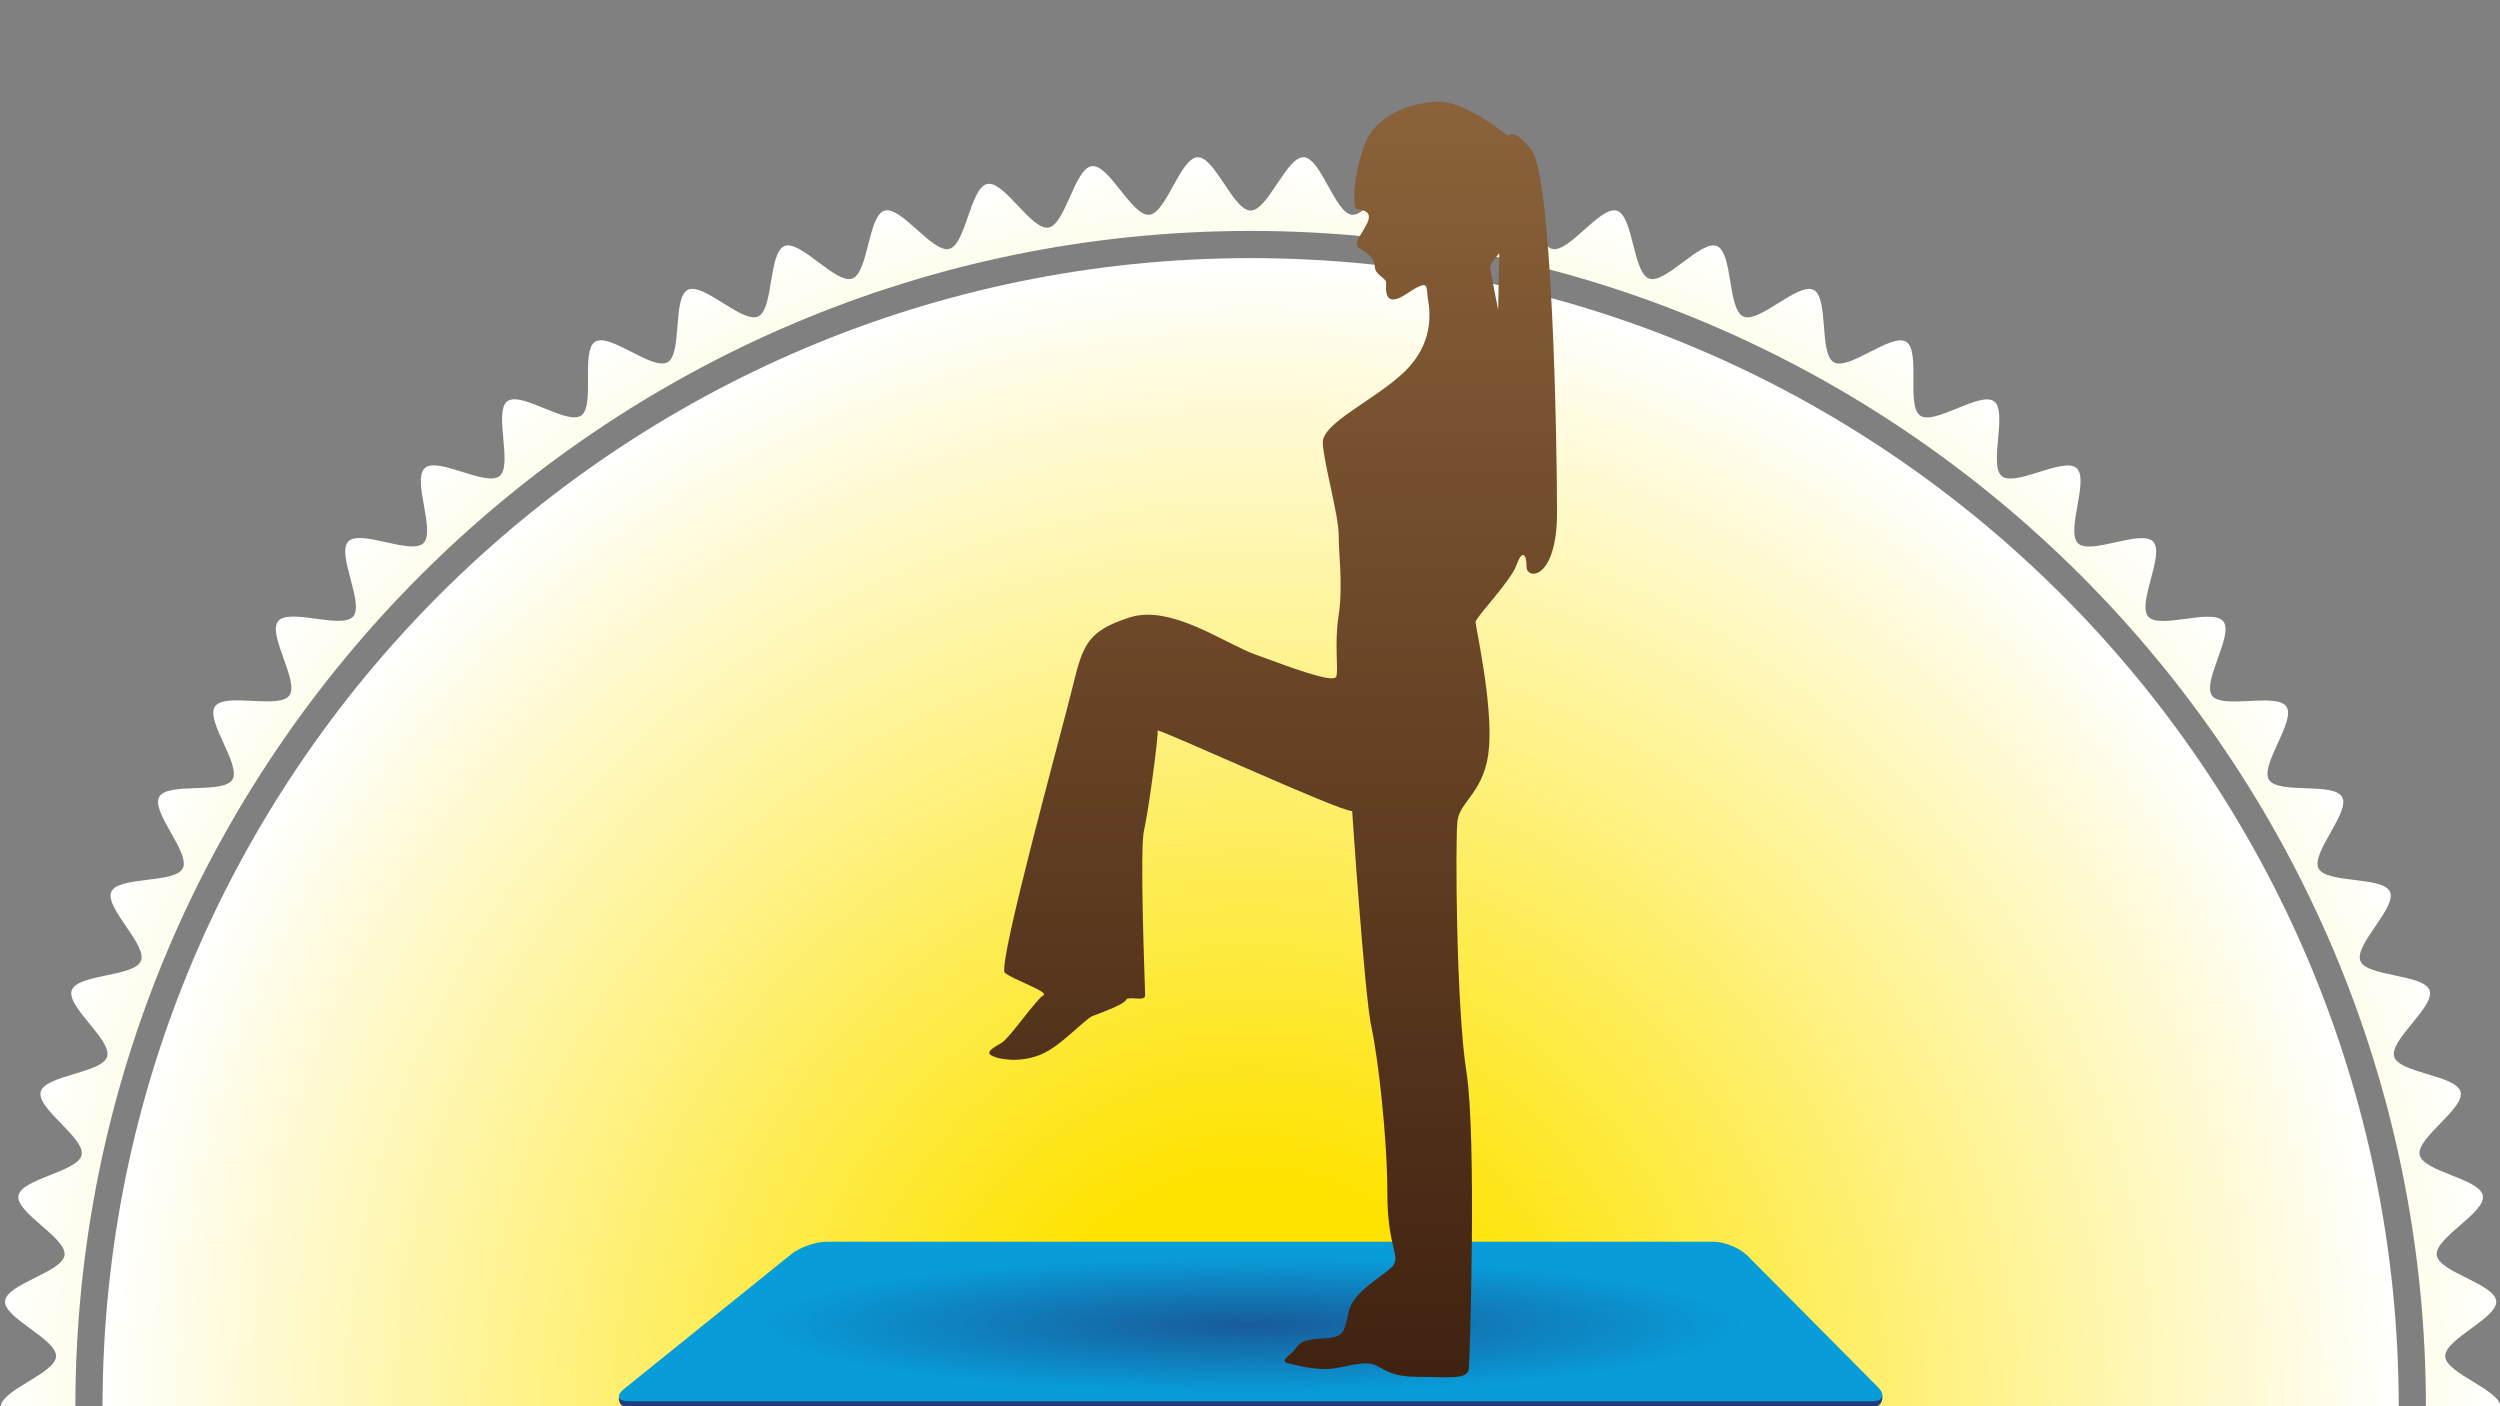
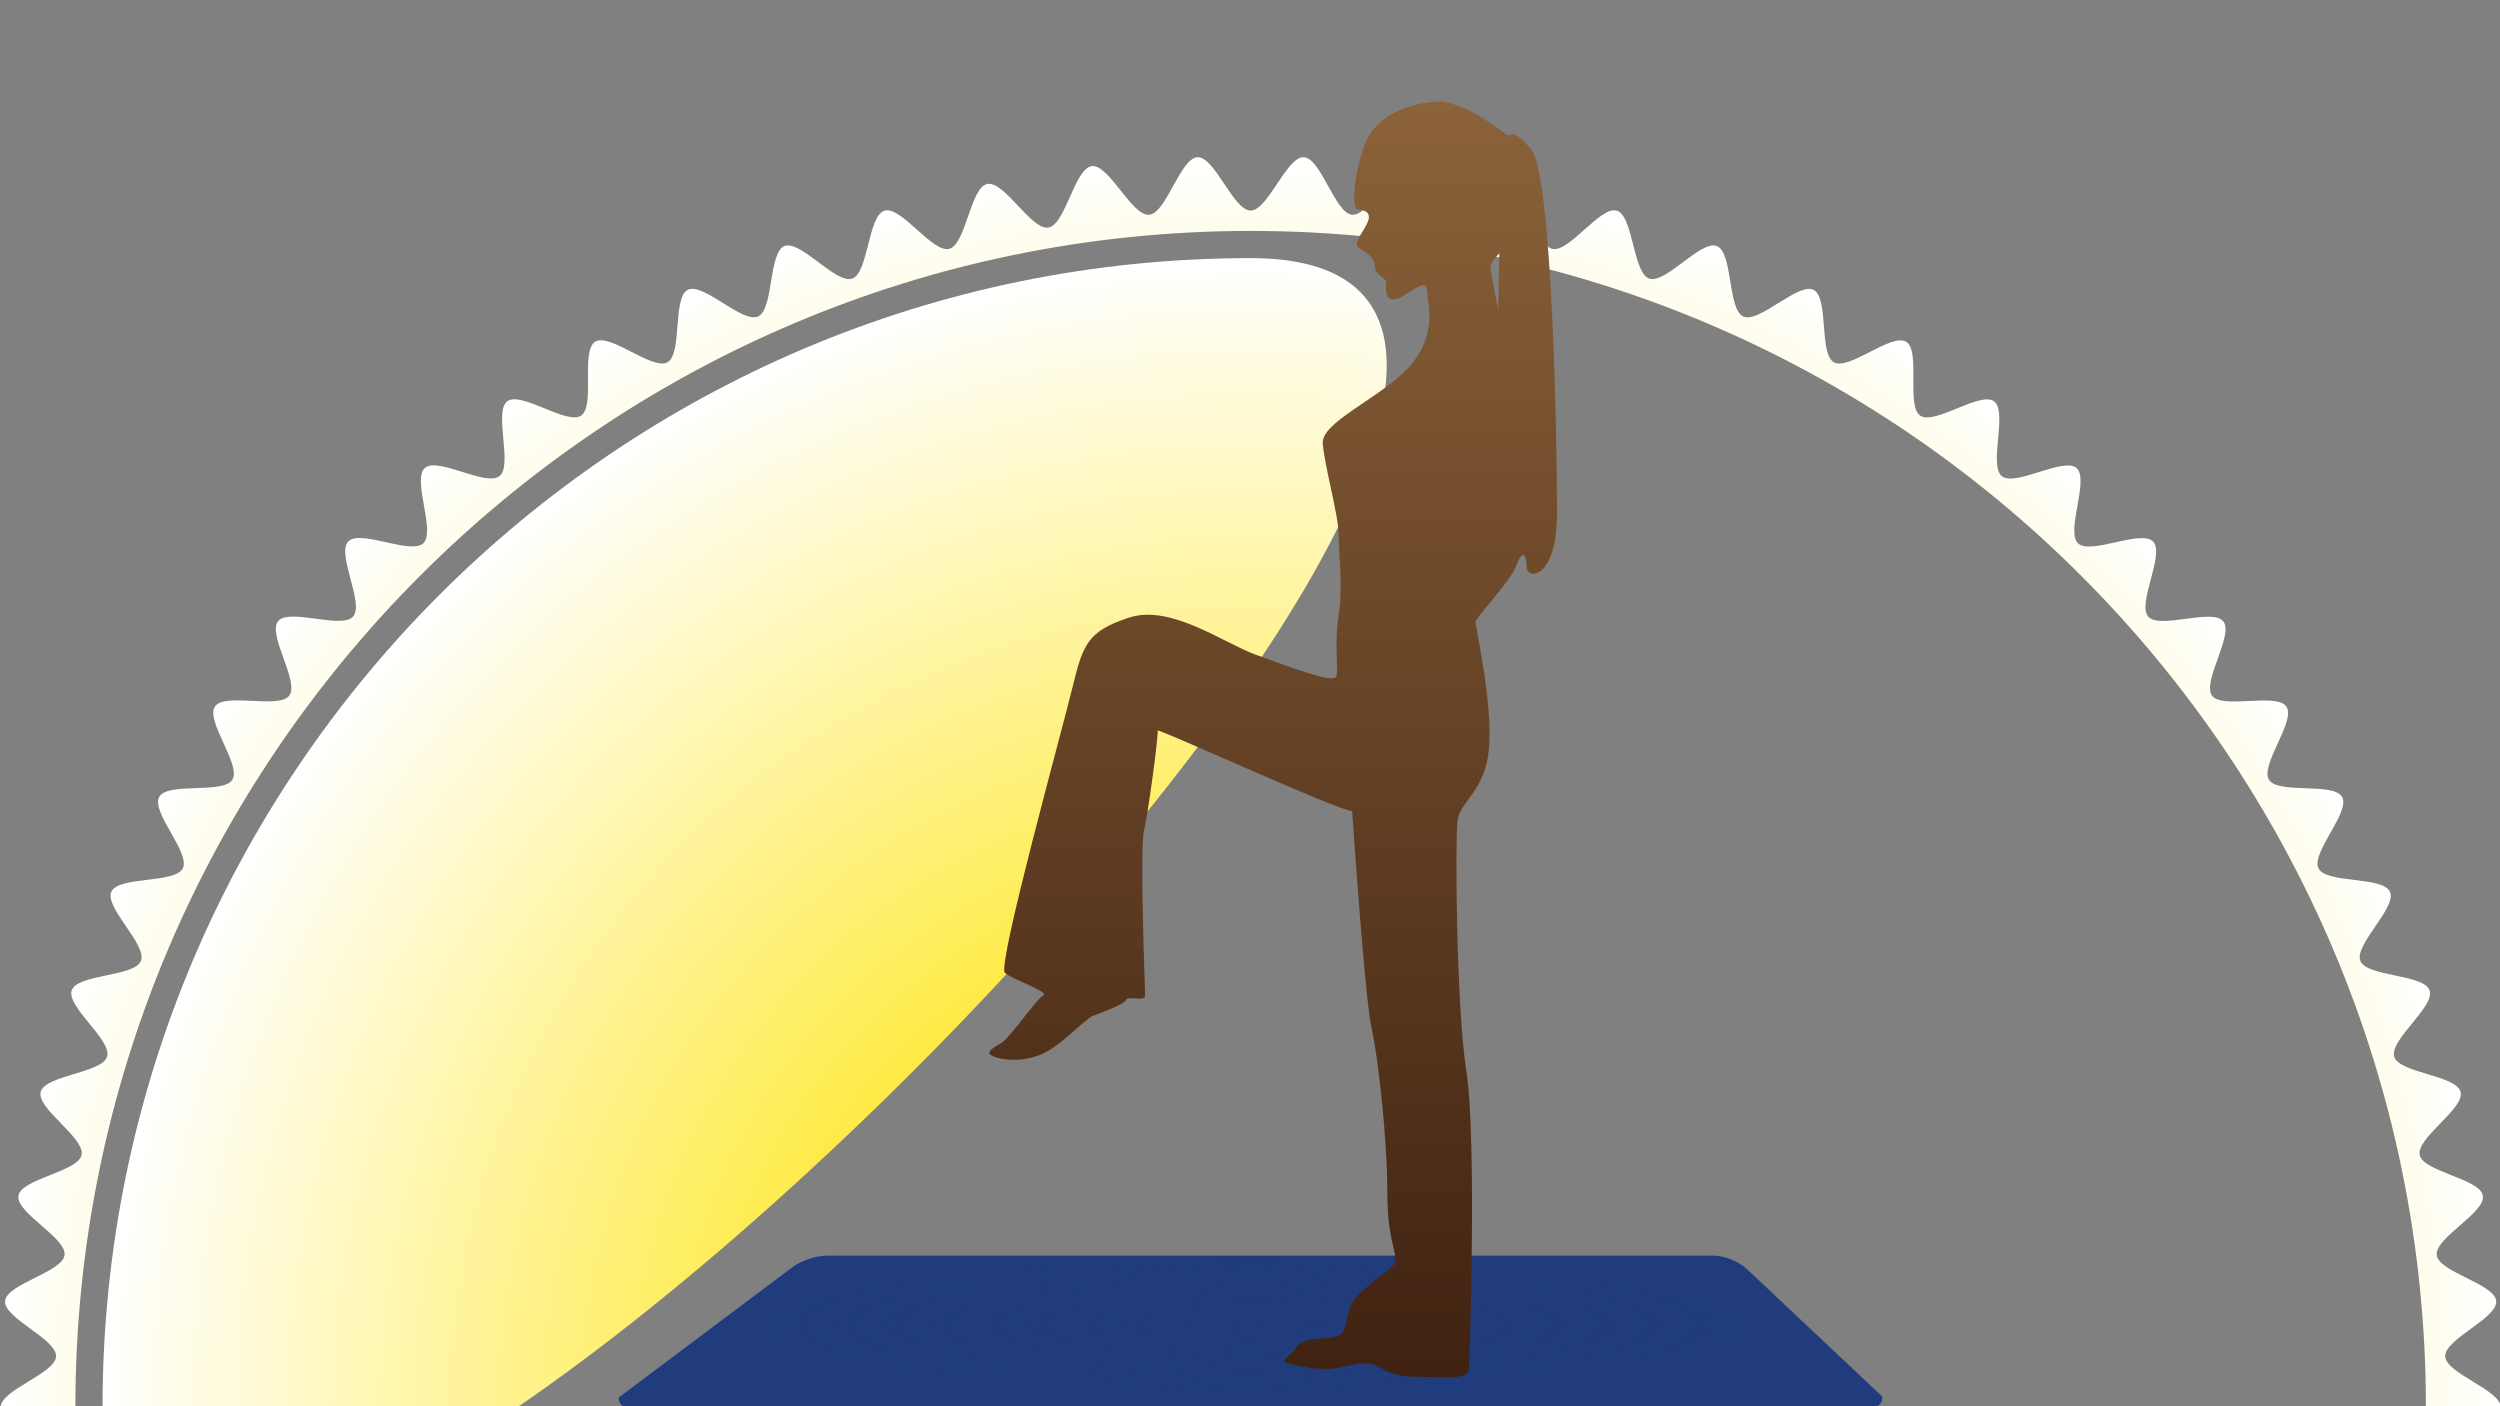
<svg xmlns="http://www.w3.org/2000/svg" id="f" width="640" height="360" viewBox="0 0 640 360">
  <rect x="0" y="0" width="640" height="360" fill="#808080" stroke="none" />
  <defs>
    <style>.q{fill:url(#j);}.r{fill:url(#m);}.s{fill:url(#i);}.t,.u,.v{fill:none;}.w{fill:#203c7c;}.x{fill:#089cd8;}.u{clip-path:url(#k);}.v{clip-path:url(#h);}.y{fill:url(#l);opacity:.68;}</style>
    <clipPath id="h">
      <rect class="t" x=".163" y=".252" width="640" height="360" />
    </clipPath>
    <radialGradient id="i" cx="320.163" cy="360.252" fx="320.163" fy="360.252" r="320" gradientUnits="userSpaceOnUse">
      <stop offset=".2" stop-color="#fee300" />
      <stop offset="1" stop-color="#fff" />
    </radialGradient>
    <radialGradient id="j" cx="320.163" cy="360.252" fx="320.163" fy="360.252" r="294.042" gradientUnits="userSpaceOnUse">
      <stop offset=".2" stop-color="#fee300" />
      <stop offset="1" stop-color="#fff" />
    </radialGradient>
    <clipPath id="k">
      <polygon class="t" points="481.899 360.215 158.428 360.215 211.553 317.752 438.809 317.752 481.899 360.215" />
    </clipPath>
    <radialGradient id="l" cx="92.988" cy="1047.679" fx="92.988" fy="1047.679" r="117.233" gradientTransform="translate(220.338 185.205) scale(1.073 .147)" gradientUnits="userSpaceOnUse">
      <stop offset="0" stop-color="#203c7c" />
      <stop offset="1" stop-color="#203c7c" stop-opacity="0" />
    </radialGradient>
    <linearGradient id="m" x1="325.93" y1="352.59" x2="325.93" y2="26" gradientUnits="userSpaceOnUse">
      <stop offset="0" stop-color="#402211" />
      <stop offset="1" stop-color="#8b6239" />
    </linearGradient>
  </defs>
  <g class="v">
    <path class="s" d="m625.98,373.266c.184-4.412,14.184-8.557,14.184-13.014s-14-8.603-14.184-13.016c-.185-4.452,13.418-9.754,13.049-14.156-.372-4.435-14.671-7.386-15.226-11.767-.56-4.416,12.548-10.848,11.807-15.206-.746-4.385-15.243-6.11-16.169-10.432-.932-4.347,11.581-11.872,10.471-16.15-1.116-4.303-15.707-4.783-16.999-9.011-1.299-4.25,10.526-12.819,9.053-16.991-1.479-4.189-16.058-3.42-17.708-7.526-1.656-4.121,9.395-13.668,7.571-17.7-1.83-4.045-16.29-2.034-18.284-5.985-2-3.962,8.198-14.417,6.037-18.281-2.166-3.873-16.403-.638-18.726-4.408-2.328-3.777,6.947-15.06,4.465-18.728-2.486-3.674-16.397.756-19.032-2.805-2.638-3.565,5.65-15.593,2.866-19.04-2.786-3.449-16.274,2.14-19.201-1.187-2.928-3.328,4.316-16.014,1.25-19.214-3.066-3.201-16.035,3.507-19.233.438-3.198-3.068,2.953-16.32-.372-19.251-3.324-2.93-15.682,4.848-19.128,2.059-3.443-2.787,1.568-16.511-1.994-19.152-3.558-2.638-15.216,6.157-18.887,3.668-3.666-2.485.168-16.584-3.606-18.915-3.767-2.326-14.638,7.425-18.509,5.256-3.861-2.164-1.238-16.538-5.198-18.54-3.949-1.997-13.953,8.645-17.995,6.812-4.029-1.826-2.639-16.372-6.757-18.03-4.103-1.652-13.162,9.805-17.349,8.324-4.168-1.474-4.023-16.085-8.271-17.385-4.226-1.294-12.273,10.896-16.573,9.778-4.276-1.111-5.38-15.681-9.724-16.614-4.319-.927-11.297,11.906-15.679,11.159-4.353-.742-6.693-15.165-11.105-15.725-4.379-.556-10.244,12.824-14.678,12.451-4.398-.37-7.948-14.544-12.396-14.729-4.408-.184-9.13,13.642-13.583,13.642s-9.176-13.826-13.585-13.642c-4.449.186-8,14.36-12.399,14.73-4.431.373-10.294-13.008-14.671-12.452-4.412.56-6.753,14.983-11.106,15.725-4.382.747-11.359-12.087-15.677-11.16-4.344.933-5.446,15.502-9.721,16.614-4.299,1.117-12.345-11.074-16.57-9.781-4.247,1.3-4.103,15.912-8.271,17.385-4.186,1.481-13.244-9.977-17.346-8.326-4.117,1.657-2.726,16.203-6.755,18.028-4.042,1.831-14.043-8.812-17.991-6.816-3.959,2.002-1.335,16.375-5.196,18.538-3.87,2.168-14.739-7.585-18.505-5.26-3.774,2.33.059,16.429-3.606,18.913-3.671,2.488-15.327-6.309-18.885-3.672-3.562,2.641,1.448,16.365-1.996,19.151-3.446,2.788-15.804-4.991-19.128-2.062-3.325,2.931,2.824,16.183-.374,19.251-3.199,3.068-16.167-3.641-19.233-.44-3.066,3.2,4.177,15.887,1.248,19.215-2.928,3.326-16.416-2.265-19.202,1.185-2.784,3.446,5.502,15.476,2.864,19.041-2.636,3.561-16.548-.87-19.034,2.804-2.483,3.669,6.79,14.954,4.462,18.731-2.324,3.77-16.561.535-18.728,4.409-2.162,3.865,8.035,14.321,6.034,18.285-1.995,3.953-16.456,1.942-18.286,5.988-1.825,4.033,9.225,13.582,7.568,17.704-1.65,4.106-16.229,3.337-17.709,7.528-1.473,4.171,10.351,12.741,9.052,16.991-1.292,4.23-15.884,4.71-17,9.014-1.111,4.28,11.402,11.806,10.47,16.155-.926,4.322-15.423,6.048-16.17,10.434-.741,4.356,12.367,10.789,11.807,15.204-.555,4.383-14.854,7.335-15.226,11.773-.369,4.401,13.235,9.702,13.049,14.153-.184,4.412-14.184,8.557-14.184,13.014s14,8.603,14.184,13.015c.185,4.452-13.418,9.754-13.049,14.156.372,4.435,14.671,7.386,15.226,11.767.56,4.416-12.548,10.849-11.807,15.206.746,4.386,15.243,6.111,16.169,10.432.932,4.347-11.581,11.872-10.471,16.15,1.116,4.302,15.707,4.783,16.999,9.011,1.299,4.25-10.526,12.819-9.053,16.991,1.479,4.19,16.058,3.421,17.708,7.526,1.656,4.121-9.395,13.668-7.571,17.7,1.83,4.045,16.29,2.034,18.284,5.985,2,3.963-8.198,14.417-6.037,18.281,2.166,3.873,16.403.639,18.726,4.408,2.328,3.777-6.947,15.06-4.465,18.729,2.486,3.674,16.397-.756,19.032,2.805,2.638,3.565-5.65,15.593-2.866,19.04,2.786,3.45,16.274-2.14,19.201,1.187,2.928,3.328-4.316,16.014-1.25,19.214,3.066,3.201,16.035-3.506,19.233-.438,3.198,3.068-2.953,16.32.372,19.252,3.324,2.93,15.682-4.848,19.128-2.059,3.443,2.787-1.568,16.511,1.994,19.152,3.558,2.638,15.216-6.157,18.887-3.668,3.666,2.485-.168,16.584,3.606,18.915,3.767,2.327,14.638-7.425,18.509-5.256,3.861,2.164,1.238,16.538,5.198,18.54,3.949,1.997,13.953-8.645,17.995-6.813,4.029,1.826,2.639,16.372,6.757,18.03,4.103,1.652,13.162-9.805,17.349-8.325,4.168,1.474,4.023,16.085,8.271,17.386,4.226,1.294,12.273-10.897,16.573-9.779,4.276,1.112,5.38,15.682,9.724,16.614,4.319.927,11.297-11.906,15.679-11.159,4.353.742,6.693,15.165,11.105,15.725,4.379.556,10.244-12.825,14.678-12.451,4.398.37,7.948,14.543,12.396,14.729,4.408.184,9.13-13.642,13.583-13.642s9.176,13.826,13.585,13.642c4.449-.186,8-14.36,12.399-14.73,4.431-.373,10.294,13.008,14.671,12.452,4.412-.56,6.753-14.983,11.106-15.725,4.382-.747,11.359,12.087,15.677,11.16,4.344-.932,5.446-15.502,9.721-16.613,4.299-1.117,12.345,11.074,16.57,9.78,4.247-1.3,4.103-15.911,8.271-17.385,4.186-1.48,13.244,9.978,17.346,8.326,4.117-1.657,2.726-16.203,6.755-18.028,4.042-1.832,14.043,8.811,17.991,6.815,3.959-2.002,1.335-16.375,5.196-18.538,3.87-2.168,14.739,7.585,18.505,5.26,3.774-2.33-.059-16.429,3.606-18.913,3.671-2.488,15.327,6.309,18.885,3.671,3.562-2.641-1.448-16.365,1.996-19.151,3.446-2.789,15.804,4.991,19.128,2.062,3.325-2.931-2.824-16.184.374-19.251,3.199-3.069,16.167,3.641,19.233.44,3.066-3.2-4.177-15.886-1.248-19.214,2.928-3.327,16.416,2.265,19.202-1.185,2.784-3.447-5.502-15.476-2.864-19.041,2.636-3.561,16.548.87,19.034-2.804,2.483-3.669-6.79-14.954-4.462-18.731,2.324-3.77,16.561-.535,18.728-4.409,2.162-3.865-8.035-14.321-6.034-18.285,1.995-3.952,16.456-1.941,18.286-5.988,1.825-4.033-9.225-13.582-7.568-17.704,1.65-4.106,16.229-3.338,17.709-7.528,1.473-4.172-10.351-12.741-9.052-16.991,1.292-4.23,15.884-4.71,17-9.014,1.111-4.28-11.402-11.806-10.47-16.155.926-4.322,15.423-6.048,16.17-10.434.741-4.357-12.367-10.789-11.807-15.205.555-4.383,14.854-7.335,15.226-11.773.369-4.401-13.235-9.702-13.049-14.154Zm-305.816,288.121c-165.897,0-300.87-135.092-300.87-301.134S154.267,59.117,320.163,59.117s300.87,135.092,300.87,301.134-134.973,301.134-300.87,301.134Z" />
-     <path class="q" d="m320.163,66.08C158.098,66.08,26.25,198.044,26.25,360.252s131.848,294.172,293.913,294.172,293.913-131.964,293.913-294.172S482.229,66.08,320.163,66.08Z" />
+     <path class="q" d="m320.163,66.08C158.098,66.08,26.25,198.044,26.25,360.252S482.229,66.08,320.163,66.08Z" />
  </g>
  <path class="w" d="m481.898,357.556s.165,2.696-2.623,2.696H160.908c-2.787,0-2.47-2.528-2.47-2.528l44.132-33.104c2.17-1.749,6.226-3.18,9.013-3.18h227.15c2.787,0,6.674,1.618,8.638,3.596l34.526,32.519Z" />
-   <path class="x" d="m480.773,355.128c1.964,1.978,1.29,3.596-1.497,3.596H160.908c-2.787,0-3.292-1.431-1.122-3.18l42.784-34.479c2.17-1.749,6.226-3.18,9.013-3.18h227.15c2.787,0,6.674,1.618,8.638,3.596l33.4,33.646Z" />
  <g class="u">
    <ellipse class="y" cx="320.163" cy="339.318" rx="177.083" ry="22.668" />
  </g>
  <path class="r" d="m391.926,38.176c-5.51-6.39-4.908-2.616-6.367-3.763-1.458-1.181-11.299-8.717-17.666-8.404-6.367.277-15.652,3.183-18.546,10.997-2.894,7.814-3.195,16.219-2.014,16.509,1.158.301,4.329.301,2.594,3.763-1.76,3.496-3.775,5.221-1.76,6.367,2.038,1.169,3.797,2.627,3.797,4.642,0,2.037,2.895,2.894,2.895,4.074,0,1.146-.88,6.947,5.209,2.871,6.09-4.052,4.931-2.014,5.511,1.459.579,3.46,1.436,11.299-6.09,18.533-7.525,7.236-21.139,13.047-20.862,18.233.301,5.221,4.076,18.569,4.076,23.49s1.135,13.035,0,20.549c-1.181,7.548,0,13.626-.602,15.662-.579,2.015-12.457-2.616-20.537-5.522-8.127-2.882-21.765-13.011-32.461-9.55-10.72,3.484-11.878,6.957-14.495,17.677-2.593,10.72-19.402,71.543-17.364,73.268,2.014,1.737,11.577,4.943,9.84,5.789-1.737.891-8.682,11.021-10.697,12.168-2.037,1.169-4.074,2.315-2.639,3.183,1.458.891,6.691,2.038,12.178,0,5.511-2.014,11.6-9.273,13.915-10.13,2.316-.868,7.826-2.882,8.405-4.051.58-1.17,4.909.579,4.909-1.17,0-1.713-1.459-37.346-.277-42.278,1.157-4.92,3.751-24.635,3.472-25.504-.277-.856,46.91,20.862,49.803,20.584,0,0,3.195,47.499,4.931,55.313,1.713,7.825,4.076,28.398,4.076,42.591,0,14.216,3.751,16.218,1.135,18.824-2.594,2.616-9.84,6.367-10.999,11.31-1.181,4.908-.88,6.644-6.088,6.946-5.186.277-6.368.868-7.525,2.604-1.158,1.725-4.353,3.184-2.038,3.763,2.339.59,6.969,1.737,10.744,1.458,3.727-.312,8.104-2.014,10.997-1.181,2.894.869,4.052,3.219,11.577,3.219,7.548,0,12.757.857,13.058-2.038.279-2.905,1.992-59.399-.602-75.908-2.616-16.497-2.894-59.087-2.315-64.308.58-5.221,7.27-7.513,8.104-19.101.857-11.588-3.472-30.713-3.472-31.883,0-1.145,8.983-10.419,10.442-14.471,1.435-4.04,2.616-3.183,2.616.29,0,3.484,7.803,3.484,7.803-13.916,0-17.364-1.135-86.594-6.668-92.961Zm-8.405,41.133s-2.014-10.13-2.014-11.021c0-.869,2.315-3.473,2.315-3.473l-.301,14.495Z" />
</svg>